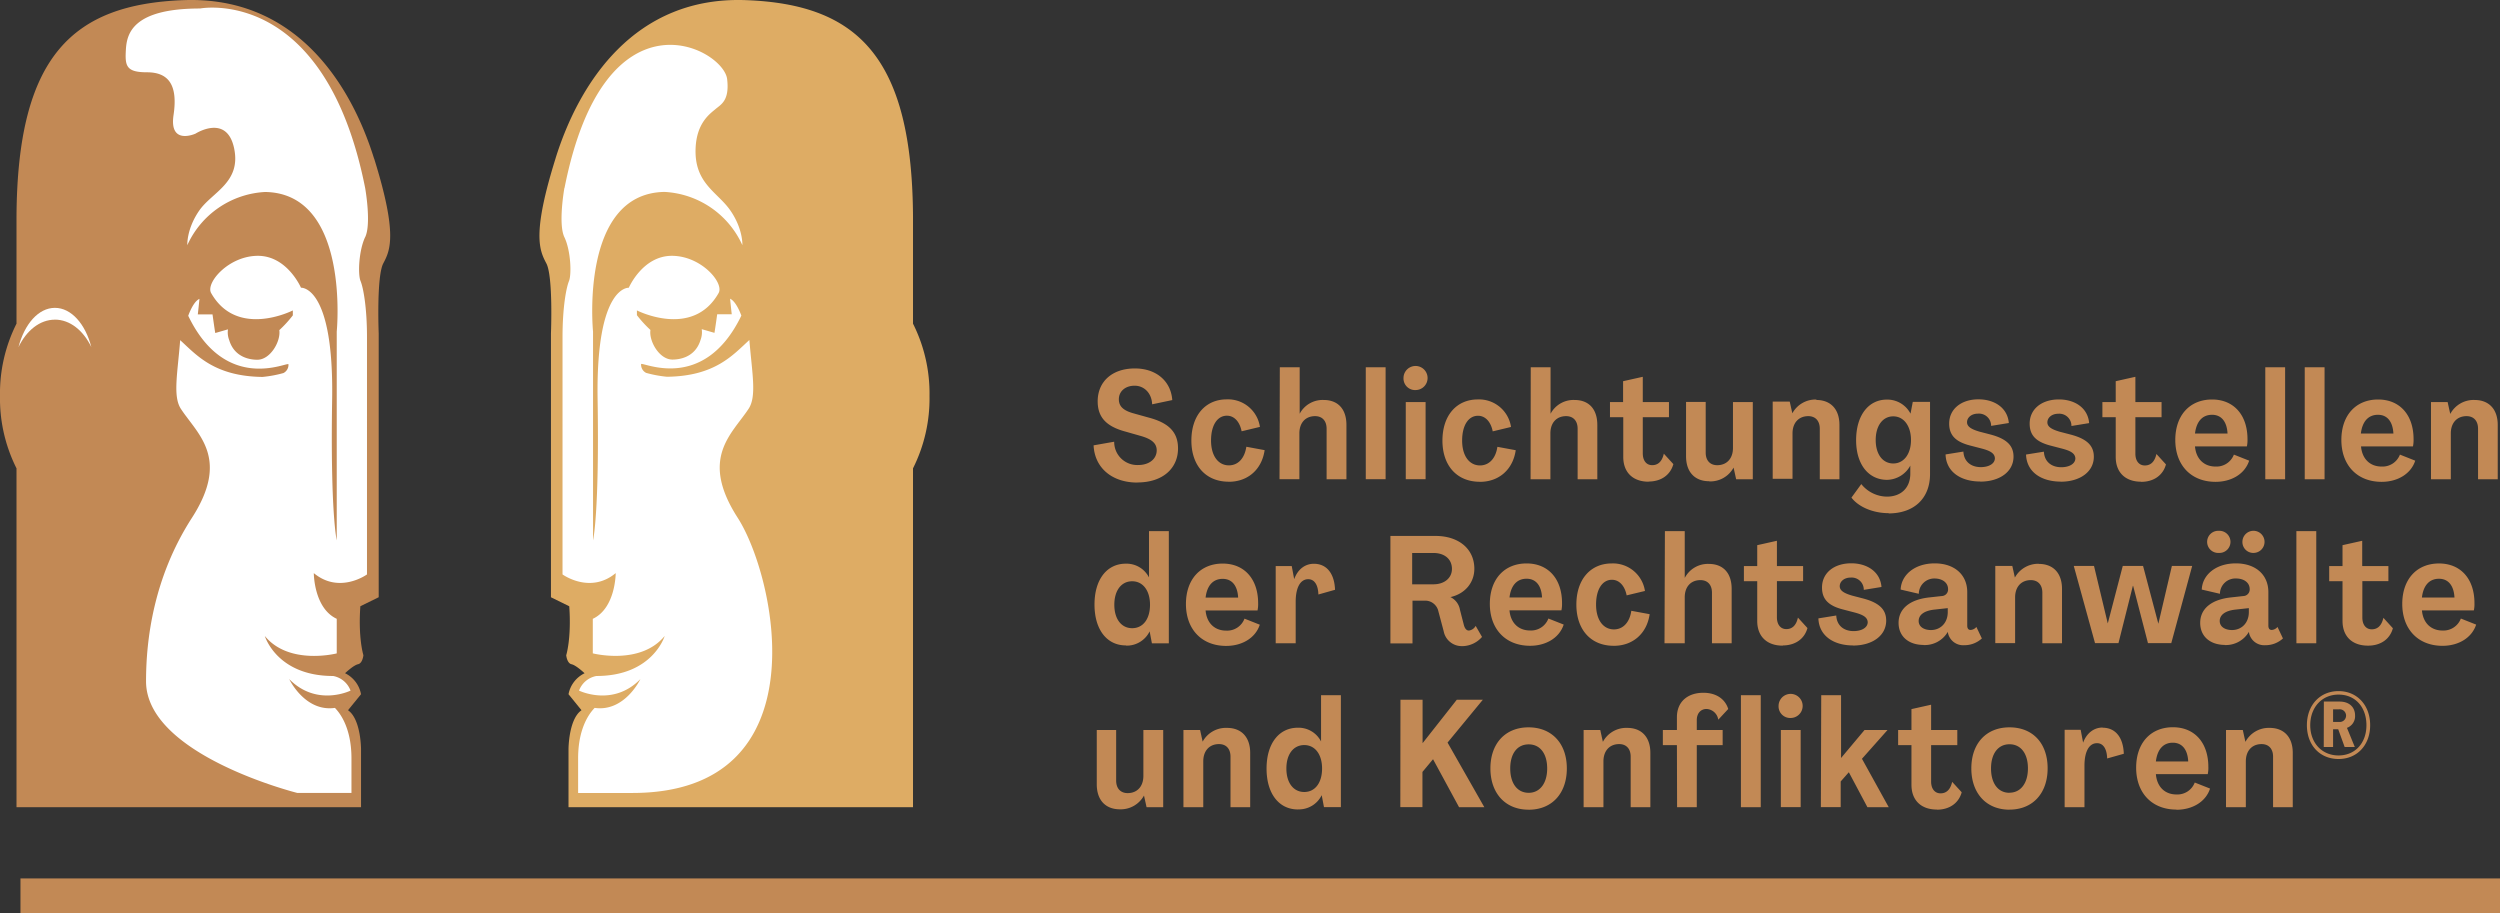
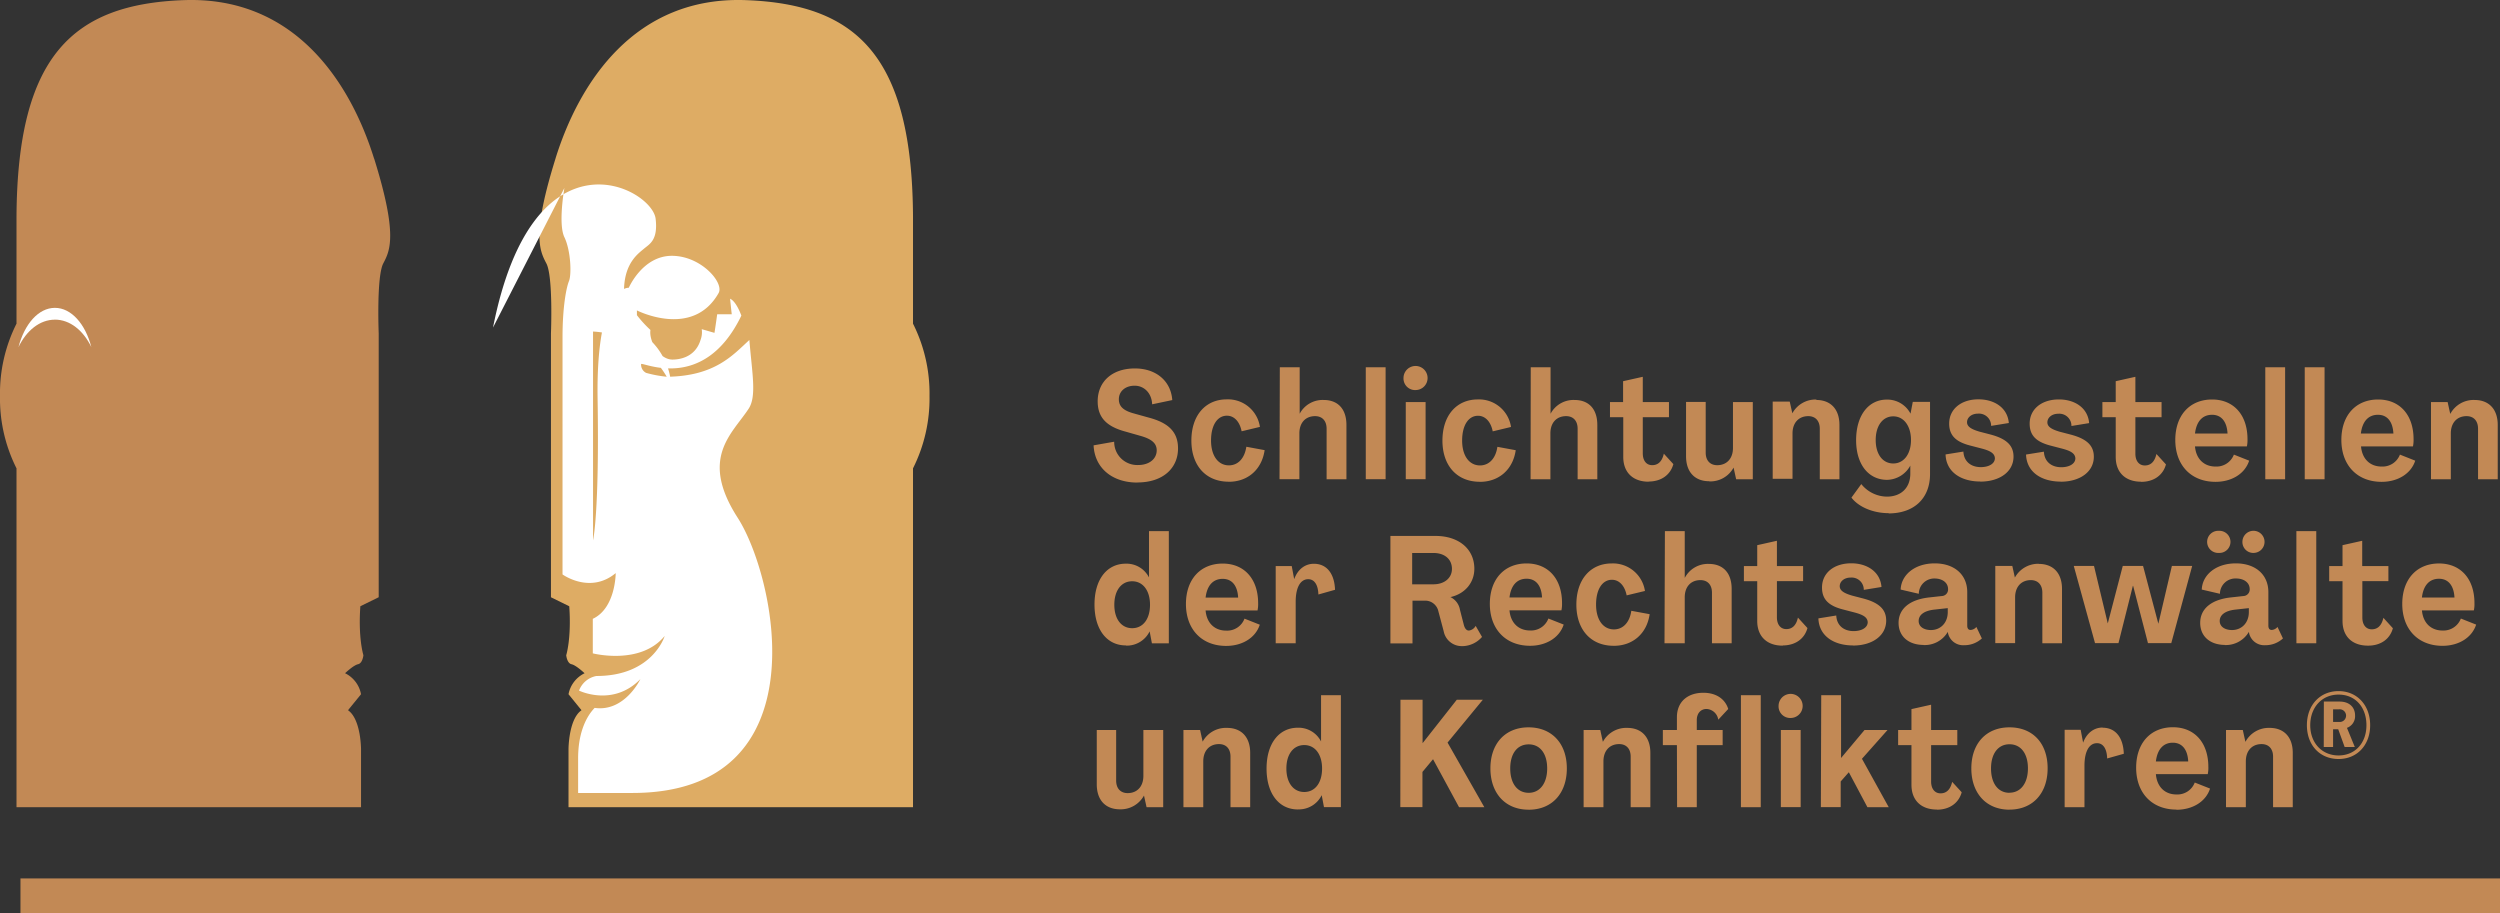
<svg xmlns="http://www.w3.org/2000/svg" id="Ebene_1" data-name="Ebene 1" viewBox="0 0 738.99 269.88">
  <rect x="0" y="0" width="738.99" height="269.88" fill="#333333" stroke="none" />
  <defs>
    <style>.cls-1{fill:none;}.cls-2{clip-path:url(#clip-path);}.cls-3{fill:#c28955;}.cls-4{fill:#fff;}.cls-5{fill:#deac64;}</style>
    <clipPath id="clip-path">
      <rect class="cls-1" width="738.99" height="269.88" />
    </clipPath>
  </defs>
  <title>schlichtungstellen_logo</title>
  <g class="cls-2">
    <path class="cls-3" d="M110.56,46.83c-7-22.46-23.43-48-56.27-46.79S5.19,16.58,4.88,63.86V95.67A45.91,45.91,0,0,0,0,117.06a45.92,45.92,0,0,0,4.88,21.38V238.6H106.72V221.47s0-8.87-3.85-11.53l3.85-4.73A8.69,8.69,0,0,0,102,199s2.48-2.37,3.84-2.66,1.58-2.66,1.58-2.66-1.58-5-.9-14.48l5.42-2.66v-78s-.68-16.84,1.36-20.69,4.29-8.57-2.71-31" />
-     <path class="cls-4" d="M107.94,70.11c1.89-3.93,0-14.54,0-14.54C96-4.57,59.16,2.51,59.16,2.51c-20,0-21.68,7.46-21.95,12.18s0,6.68,6.23,6.68S52.66,24.91,51.3,34s6.5,5.5,6.5,5.5S67,33.56,69.19,43.77s-6.51,13-10.3,18.48-3.52,10.22-3.52,10.22a26.8,26.8,0,0,1,23-15.72C103.6,57.14,99.54,98,99.54,98v61.71s-1.9-7.86-1.36-41.66-9.21-33-9.21-33-4.07-9.43-12.73-9.43-15.52,8-13.83,11c7.68,13.57,24.15,5.14,24.15,5.14v1.46a35,35,0,0,1-4,4.37c.49,3.24-2.61,8.75-6.5,8.75-1.77,0-6.72-.46-8.32-5.84a6.24,6.24,0,0,1-.35-3.15l-3.76,1.09c-.27-1.57-.81-5.5-.81-5.5H58.47c.27-2.36.49-4.59.49-4.59-1.89.79-3.32,5-3.32,5,11.2,23.24,29.63,13.38,29.63,14.35a2.73,2.73,0,0,1-1.48,2.57,35,35,0,0,1-6.2,1.15c-14.25-.18-19.51-6.49-24.33-10.87-.77,9.81-2.21,16.6.21,20.31,4.88,7.47,14.64,14.55,3.25,32.23S43.17,189.2,43.17,201.39c0,21.82,44.72,33,44.72,33h16V224.18c0-10.22-4.34-14.29-4.88-14.93-8.89,1.28-13.52-8.51-13.52-8.51,8.18,8.32,18.13,3.4,18.13,3.4a6.79,6.79,0,0,0-5.15-4.32C81.8,199.82,78.28,188,78.28,188c7.19,8.77,21.26,5.14,21.26,5.14V182.92c-6.78-3.15-6.78-13.51-6.78-13.51,7.59,6.3,15.72.39,15.72.39V99.59c0-8.65-1.08-14.54-1.9-16.51s-.54-9,1.36-13" />
    <path class="cls-5" d="M164.21,46.83c7-22.46,23.42-48,56.25-46.79s49.12,16.54,49.42,63.82V95.67a45.91,45.91,0,0,1,4.88,21.39,45.92,45.92,0,0,1-4.88,21.38V238.6H168.05V221.47s0-8.87,3.84-11.53l-3.84-4.73a8.69,8.69,0,0,1,4.75-6.2s-2.49-2.37-3.85-2.66-1.58-2.66-1.58-2.66,1.58-5,.9-14.48l-5.41-2.66v-78s.68-16.84-1.36-20.69-4.3-8.57,2.71-31" />
-     <path class="cls-4" d="M166.83,55.57s-1.89,10.61,0,14.54,2.17,11,1.35,13-1.9,7.86-1.9,16.51V169.8s8.13,5.91,15.72-.39c0,0,0,10.36-6.77,13.51v10.21s14.07,3.63,21.25-5.14c0,0-3.52,11.83-20.17,11.83a6.79,6.79,0,0,0-5.15,4.32s10,4.92,18.14-3.4c0,0-4.64,9.79-13.53,8.51-.54.64-4.88,4.71-4.88,14.93V234.4h16c56.22,0,42.54-63.67,31.16-81.36s-1.63-24.76,3.25-32.23c2.42-3.71,1-10.5.21-20.31-4.82,4.38-10.08,10.69-24.33,10.87a34.88,34.88,0,0,1-6.19-1.15,2.74,2.74,0,0,1-1.49-2.57c0-1,18.42,8.89,29.64-14.35,0,0-1.43-4.16-3.33-5,0,0,.22,2.23.49,4.59H212s-.54,3.93-.81,5.5l-3.76-1.09a6.34,6.34,0,0,1-.34,3.15c-1.62,5.38-6.55,5.84-8.32,5.84-3.89,0-7-5.51-6.5-8.75a35.68,35.68,0,0,1-4-4.37V91.76s16.48,8.43,24.15-5.14c1.69-3-5.15-11-13.82-11s-12.73,9.44-12.73,9.44-9.76-.79-9.22,33-1.35,41.66-1.35,41.66V98s-4.07-40.87,21.14-41.27a26.81,26.81,0,0,1,23,15.73s.26-4.72-3.53-10.22-10.75-8-10.29-18.48c.33-7.52,4.31-10.17,5.9-11.53s4.17-2.46,3.42-8.84c-1.06-9.07-36.15-28-48.07,32.17" />
+     <path class="cls-4" d="M166.83,55.57s-1.89,10.61,0,14.54,2.17,11,1.35,13-1.9,7.86-1.9,16.51V169.8s8.13,5.91,15.72-.39c0,0,0,10.36-6.77,13.51v10.21s14.07,3.63,21.25-5.14c0,0-3.52,11.83-20.17,11.83a6.79,6.79,0,0,0-5.15,4.32s10,4.92,18.14-3.4c0,0-4.64,9.79-13.53,8.51-.54.64-4.88,4.71-4.88,14.93V234.4h16c56.22,0,42.54-63.67,31.16-81.36s-1.63-24.76,3.25-32.23c2.42-3.71,1-10.5.21-20.31-4.82,4.38-10.08,10.69-24.33,10.87a34.88,34.88,0,0,1-6.19-1.15,2.74,2.74,0,0,1-1.49-2.57c0-1,18.42,8.89,29.64-14.35,0,0-1.43-4.16-3.33-5,0,0,.22,2.23.49,4.59H212s-.54,3.93-.81,5.5l-3.76-1.09a6.34,6.34,0,0,1-.34,3.15c-1.62,5.38-6.55,5.84-8.32,5.84-3.89,0-7-5.51-6.5-8.75a35.68,35.68,0,0,1-4-4.37V91.76s16.48,8.43,24.15-5.14c1.69-3-5.15-11-13.82-11s-12.73,9.44-12.73,9.44-9.76-.79-9.22,33-1.35,41.66-1.35,41.66V98a26.81,26.81,0,0,1,23,15.73s.26-4.72-3.53-10.22-10.75-8-10.29-18.48c.33-7.52,4.31-10.17,5.9-11.53s4.17-2.46,3.42-8.84c-1.06-9.07-36.15-28-48.07,32.17" />
    <path class="cls-4" d="M16.23,94.48c4.46,0,8.4,3.21,10.77,8.12C25.25,95.79,21.09,91,16.23,91s-9,4.8-10.77,11.61c2.36-4.91,6.31-8.12,10.77-8.12" />
    <path class="cls-3" d="M689.65,213.4v-3.73h1.75a1.89,1.89,0,0,1,2.09,1.88,1.87,1.87,0,0,1-2.09,1.85Zm-2.76,7.41h2.76v-5.24h1.52l1.9,5.24h3l-2.32-5.66a3.65,3.65,0,0,0,2.4-3.63c0-2.5-1.72-4.14-4.59-4.14h-4.64Zm4.38,2.5c-4.9,0-8.37-3.68-8.37-8.94s3.42-9.05,8.37-9.05,8.24,3.7,8.24,9.05-3.41,8.94-8.24,8.94m0,1.05c5.48,0,9.34-4.1,9.34-10s-3.86-10.07-9.34-10.07-9.36,4.12-9.36,10.07,3.86,10,9.36,10m-20.34-9.2a7.82,7.82,0,0,0-7.16,4.07h-.05l-.76-3.45H658V238.6h5.86V225.05c0-3.14,1.84-5.1,4.65-5.1,2.11,0,3.4,1.38,3.4,3.71V238.6h5.82V222.54c0-4.65-2.59-7.38-6.84-7.38m-33.62,9.93c.4-3.44,2.1-5.55,5-5.55,2.73,0,4.39,2,4.56,5.55Zm6.08,14.27c4.74,0,8.68-2.37,9.93-6.26l-4.52-1.79a5.48,5.48,0,0,1-5.41,3.53c-3.44,0-5.77-2.28-6.08-6H652.6a8.71,8.71,0,0,0,.18-2.14c0-7.16-4.07-11.73-10.47-11.73-6.62,0-10.87,4.7-10.87,11.95,0,7.52,4.7,12.39,11.9,12.39m-21.81-24.25c-2.59,0-4.74,1.66-5.77,4.48h0l-.72-3.81h-4.74V238.6h5.86V226.34c0-4.2,1.38-6.66,3.71-6.66,1.79,0,2.91,1.61,3,4.52l4.92-1.39c-.17-4.88-2.5-7.7-6.26-7.7M594,234.35c-3.36,0-5.46-2.77-5.46-7.2S590.67,220,594,220s5.45,2.73,5.45,7.12-2.14,7.2-5.45,7.2m0,5c6.84,0,11.27-4.79,11.27-12.21S600.87,215,594,215s-11.28,4.75-11.28,12.13,4.43,12.21,11.28,12.21m-21.47,0c3.67,0,6.44-1.88,7.34-5.15l-2.82-3.08c-.54,2.41-1.79,3.4-3.44,3.4s-2.78-1.3-2.78-3.49V220.26h7.74v-4.48h-7.74v-7.47l-5.81,1.3v6.17h-3.94v4.48h3.94V232c0,4.48,2.77,7.3,7.51,7.3m-34.29-.72h5.86V231l2.41-2.73L552,238.6h6.3l-7.91-14.31,7.56-8.51h-6.8l-6.94,8.28h0V205.5h-5.86Zm-11.83,0h5.86V215.79h-5.86Zm2.95-26.35a3.56,3.56,0,1,0-3.62-3.58,3.43,3.43,0,0,0,3.62,3.58M514.61,238.6h5.86V205.5h-5.86Zm-18.87,0h5.82V220.26h7.65v-4.48h-7.65v-2.9c0-2,1.16-3.31,2.9-3.31a3.69,3.69,0,0,1,3.45,3.17l2.95-3.17c-.94-3-3.62-4.79-7.34-4.79-4.78,0-7.83,2.77-7.83,7.2v3.8h-4.16v4.48h4.16ZM481,215.16a7.82,7.82,0,0,0-7.16,4.07h-.05l-.76-3.45h-4.92V238.6h5.86V225.05c0-3.14,1.84-5.1,4.65-5.1,2.11,0,3.4,1.38,3.4,3.71V238.6h5.82V222.54c0-4.65-2.59-7.38-6.84-7.38m-29.12,19.19c-3.36,0-5.46-2.77-5.46-7.2s2.1-7.12,5.46-7.12,5.46,2.73,5.46,7.12-2.15,7.2-5.46,7.2m0,5c6.85,0,11.27-4.79,11.27-12.21S458.68,215,451.83,215s-11.27,4.75-11.27,12.13,4.43,12.21,11.27,12.21m-37.9-.76h6.54V228.18l3.13-3.76,7.69,14.18h7.47l-10.87-19.1,10.43-12.66h-7.7l-10.11,12.84h0V206.84h-6.54Zm-28.4-4.47c-3.18,0-5.28-2.69-5.28-6.94s2.1-6.93,5.28-6.93,5.27,2.73,5.27,6.93-2.05,6.94-5.27,6.94m-1.84,5.14a7.51,7.51,0,0,0,7-4.2h0l.67,3.53h5V205.5h-5.86v13.68h0a7.47,7.47,0,0,0-6.85-4.07c-5.59,0-9.26,4.66-9.26,12.08s3.67,12.08,9.26,12.08m-21-24.11a7.81,7.81,0,0,0-7.15,4.07h0l-.76-3.45h-4.92V238.6h5.86V225.05c0-3.14,1.83-5.1,4.65-5.1,2.11,0,3.4,1.38,3.4,3.71V238.6h5.82V222.54c0-4.65-2.6-7.38-6.85-7.38M331,239.23a7.84,7.84,0,0,0,7.16-4.07h0l.76,3.44h4.92V215.78h-5.86v13.56c0,3.13-1.83,5.1-4.65,5.1-2.1,0-3.4-1.39-3.4-3.71V215.78H324.2v16.07c0,4.65,2.59,7.38,6.84,7.38" />
    <path class="cls-3" d="M715.91,176.62c.4-3.44,2.1-5.54,5.05-5.54,2.73,0,4.39,2,4.57,5.54ZM722,190.9c4.75,0,8.68-2.38,9.94-6.27l-4.52-1.79a5.5,5.5,0,0,1-5.42,3.54c-3.44,0-5.77-2.28-6.08-5.95h15.34a8.85,8.85,0,0,0,.18-2.15c0-7.16-4.07-11.72-10.47-11.72-6.62,0-10.87,4.7-10.87,11.94,0,7.52,4.7,12.4,11.9,12.4m-22-.05c3.67,0,6.44-1.88,7.33-5.14l-2.81-3.09c-.54,2.42-1.79,3.4-3.45,3.4s-2.77-1.3-2.77-3.49V171.79H706v-4.47h-7.74v-7.47l-5.82,1.3v6.17h-3.94v4.47h3.94v11.77c0,4.47,2.77,7.29,7.52,7.29m-21.15-.71h5.87V157H678.8Zm-19-3.9c-2.15,0-3.67-1-3.67-2.68s1.43-3,4.61-3.36l4-.44v1.16c0,3.18-2.1,5.32-5,5.32m-2.15,4.43a7.9,7.9,0,0,0,7.16-3.89h0l.09.49a4.59,4.59,0,0,0,4.79,3.45,7.58,7.58,0,0,0,5.19-2l-1.61-3.4a2.4,2.4,0,0,1-1.7.89c-.67,0-1-.44-1-1.29v-9.89c0-5.1-3.71-8.5-9.62-8.5s-9.89,3.4-10.07,7.74l5.37,1.25A4.57,4.57,0,0,1,661,171c2.28,0,4,1.21,4,3.13a1.94,1.94,0,0,1-1.88,2.06l-3.63.4c-5.95.63-9.12,3.45-9.12,7.52s3,6.53,7.38,6.53m8.46-27.2a3.27,3.27,0,1,0-3.36-3.26,3.21,3.21,0,0,0,3.36,3.26m-10.34,0a3.27,3.27,0,1,0,0-6.53,3.27,3.27,0,1,0,0,6.53m-36.59,26.67h6.93l4.25-16.92h.09l4.38,16.92h6.89l6.18-22.82H642l-4,17.09h0l-4.52-17.09h-6l-4.43,17h0l-4.07-17H613Zm-16.53-23.45a7.84,7.84,0,0,0-7.16,4.07h0l-.76-3.44H589.8v22.82h5.86V176.58c0-3.13,1.83-5.1,4.65-5.1,2.1,0,3.4,1.39,3.4,3.71v14.95h5.81V174.07c0-4.65-2.59-7.38-6.84-7.38m-31.87,19.55c-2.14,0-3.66-1-3.66-2.68s1.43-3,4.6-3.36l4-.44v1.16c0,3.18-2.1,5.32-5,5.32m-2.14,4.43a7.88,7.88,0,0,0,7.15-3.89h0l.09.49a4.59,4.59,0,0,0,4.79,3.45,7.58,7.58,0,0,0,5.19-2l-1.62-3.4a2.38,2.38,0,0,1-1.7.89c-.67,0-1-.44-1-1.29v-9.89c0-5.1-3.72-8.5-9.62-8.5s-9.89,3.4-10.07,7.74l5.37,1.25a4.57,4.57,0,0,1,4.65-4.52c2.28,0,4,1.21,4,3.13a1.93,1.93,0,0,1-1.88,2.06l-3.62.4c-5.95.63-9.13,3.45-9.13,7.52s3.05,6.53,7.39,6.53m-20.85.18c5.68,0,9.8-2.91,9.8-7.38,0-3.31-2.1-5.28-6.8-6.53l-3.27-.85c-2.59-.76-3.71-1.57-3.66-2.87s1.29-2.46,3.22-2.46a3.59,3.59,0,0,1,3.89,3.63l5.23-.85c-.35-4.43-4.16-7-8.94-7-5.06,0-8.64,2.82-8.64,7.16,0,3.4,1.84,5.37,6.18,6.48l3.26.85c2.82.72,4,1.52,4.07,2.91,0,1.61-1.79,2.64-4.16,2.64-2.91,0-5-1.65-5.14-4.61l-5.28.85c.18,5.19,4.56,8,10.24,8m-20.8,0c3.66,0,6.44-1.88,7.33-5.14l-2.82-3.09c-.53,2.42-1.78,3.4-3.44,3.4s-2.77-1.3-2.77-3.49V171.79h7.74v-4.47h-7.74v-7.47l-5.82,1.3v6.17h-3.94v4.47h3.94v11.77c0,4.47,2.77,7.29,7.52,7.29m-34.93-.71H498V176.58c0-3.18,1.84-5.1,4.65-5.1,2.11,0,3.4,1.39,3.4,3.71v14.95h5.82V174.07c0-4.69-2.51-7.38-6.76-7.38a7.69,7.69,0,0,0-7.06,4.07H498V157h-5.86Zm-15,.76c5.69,0,9.8-3.67,10.61-9.35l-5.42-1c-.49,3.45-2.46,5.5-5.14,5.5-3.13,0-5.28-2.77-5.28-7.33s1.88-7.34,4.7-7.34c2.06,0,3.76,1.66,4.34,4.61l5.41-1.3a9.56,9.56,0,0,0-9.8-8.14c-6.31,0-10.47,4.74-10.47,12.17s4.3,12.17,11,12.17m-30.77-14.28c.41-3.44,2.11-5.54,5.06-5.54,2.73,0,4.38,2,4.56,5.54Zm6.09,14.28c4.74,0,8.68-2.38,9.93-6.27l-4.52-1.79a5.49,5.49,0,0,1-5.41,3.54c-3.45,0-5.77-2.28-6.09-5.95h15.35a9.38,9.38,0,0,0,.18-2.15c0-7.16-4.07-11.72-10.47-11.72-6.62,0-10.87,4.7-10.87,11.94,0,7.52,4.7,12.4,11.9,12.4m-34.86-18.17v-9.26h6.31c3.22,0,5.45,1.79,5.45,4.7,0,2.73-2.28,4.56-5.45,4.56ZM432.18,191a7.88,7.88,0,0,0,5.9-2.73L436.2,185a2.66,2.66,0,0,1-2,1.39c-.76,0-1.21-.67-1.48-1.61l-1.16-4.52a5.09,5.09,0,0,0-2.82-3.76v0c4.43-1,7.07-4.39,7.07-8.37,0-5.86-4.61-9.71-11.5-9.71H411v31.77h6.53V177.56h4.11a4,4,0,0,1,3.54,3.14l1.56,5.86a5.42,5.42,0,0,0,5.42,4.43m-43.8-24.34c-2.59,0-4.74,1.65-5.77,4.47h-.05l-.71-3.8h-4.74v22.82H383V177.88c0-4.21,1.38-6.67,3.71-6.67,1.79,0,2.91,1.61,3,4.52l4.92-1.39c-.18-4.87-2.5-7.69-6.26-7.69m-32,10c.4-3.44,2.1-5.54,5.06-5.54,2.73,0,4.38,2,4.56,5.54Zm6.09,14.28c4.74,0,8.67-2.38,9.93-6.27l-4.52-1.79a5.49,5.49,0,0,1-5.41,3.54c-3.45,0-5.78-2.28-6.09-5.95h15.35a9.38,9.38,0,0,0,.18-2.15c0-7.16-4.08-11.72-10.47-11.72-6.62,0-10.87,4.7-10.87,11.94,0,7.52,4.69,12.4,11.9,12.4m-27.8-5.24c-3.17,0-5.27-2.68-5.27-6.93s2.1-6.94,5.27-6.94,5.28,2.73,5.28,6.94-2.05,6.93-5.28,6.93m-1.83,5.15a7.5,7.5,0,0,0,7-4.21h0l.67,3.54h5V157h-5.86v13.69h0a7.45,7.45,0,0,0-6.85-4.07c-5.59,0-9.26,4.65-9.26,12.08s3.67,12.08,9.26,12.08" />
    <path class="cls-3" d="M731.47,118.23a7.81,7.81,0,0,0-7.15,4.07h-.05l-.76-3.45h-4.92v22.82h5.86V128.11c0-3.13,1.84-5.1,4.65-5.1,2.11,0,3.4,1.39,3.4,3.72v14.94h5.82V125.61c0-4.65-2.6-7.38-6.85-7.38m-33.61,9.93c.41-3.45,2.11-5.55,5.06-5.55,2.73,0,4.38,2,4.56,5.55ZM704,142.43c4.74,0,8.68-2.37,9.93-6.26l-4.52-1.79a5.5,5.5,0,0,1-5.41,3.53c-3.45,0-5.77-2.28-6.09-5.95h15.35a9.38,9.38,0,0,0,.18-2.15c0-7.15-4.07-11.72-10.47-11.72-6.62,0-10.87,4.7-10.87,11.95,0,7.51,4.7,12.39,11.9,12.39m-22.73-.76h5.86V108.56h-5.86Zm-11.66,0h5.86V108.56h-5.86Zm-20.78-13.51c.4-3.45,2.1-5.55,5.05-5.55,2.73,0,4.39,2,4.57,5.55Zm6.08,14.27c4.74,0,8.68-2.37,9.93-6.26l-4.51-1.79a5.51,5.51,0,0,1-5.42,3.53c-3.44,0-5.77-2.28-6.08-5.95h15.34a8.85,8.85,0,0,0,.18-2.15c0-7.15-4.07-11.72-10.47-11.72-6.62,0-10.87,4.7-10.87,11.95,0,7.51,4.7,12.39,11.9,12.39m-22,0c3.67,0,6.45-1.88,7.34-5.15l-2.82-3.09c-.53,2.42-1.79,3.4-3.44,3.4s-2.78-1.29-2.78-3.49V123.33h7.74v-4.48h-7.74v-7.47l-5.81,1.3v6.17h-3.94v4.48h3.94v11.76c0,4.48,2.77,7.3,7.51,7.3m-23.78,0c5.68,0,9.8-2.91,9.8-7.39,0-3.31-2.1-5.28-6.8-6.53l-3.27-.85c-2.59-.76-3.71-1.56-3.66-2.86s1.29-2.46,3.22-2.46a3.59,3.59,0,0,1,3.89,3.62l5.23-.85c-.35-4.43-4.16-7-8.94-7-5.06,0-8.64,2.82-8.64,7.16,0,3.4,1.84,5.37,6.18,6.49l3.26.85c2.82.71,4,1.52,4.07,2.91,0,1.61-1.79,2.63-4.16,2.63-2.91,0-5-1.65-5.14-4.6l-5.28.85c.18,5.19,4.56,8,10.24,8m-23.74,0c5.68,0,9.8-2.91,9.8-7.39,0-3.31-2.1-5.28-6.8-6.53l-3.27-.85c-2.59-.76-3.71-1.56-3.67-2.86s1.3-2.46,3.22-2.46a3.6,3.6,0,0,1,3.9,3.62l5.23-.85c-.36-4.43-4.16-7-9-7-5,0-8.63,2.82-8.63,7.16,0,3.4,1.83,5.37,6.17,6.49l3.27.85c2.82.71,4,1.52,4.07,2.91,0,1.61-1.79,2.63-4.16,2.63-2.91,0-5-1.65-5.15-4.6l-5.27.85c.17,5.19,4.56,8,10.24,8m-25.7-5.33c-3.13,0-5.19-2.73-5.19-6.93s2.06-7,5.19-7,5.24,2.87,5.24,7-2.11,6.93-5.24,6.93m-1.38,14.76c7.51,0,12.25-4.42,12.25-11.63l0-21.34h-5.1l-.67,3.49h0a7.71,7.71,0,0,0-7-4.16c-5.45,0-9.08,4.7-9.08,12,0,7.11,3.63,11.72,9.17,11.72a8,8,0,0,0,6.85-4.21h0v2.37c0,4.16-2.68,6.8-6.93,6.8a9.83,9.83,0,0,1-7.56-3.71l-2.91,4c2.1,2.77,6.4,4.6,11,4.6m-21.31-33.59a7.82,7.82,0,0,0-7.16,4.07h0l-.77-3.45H524v22.82h5.86V128.11c0-3.13,1.84-5.1,4.66-5.1,2.1,0,3.4,1.39,3.4,3.72v14.94h5.81V125.61c0-4.65-2.59-7.38-6.84-7.38M505.28,142.3a7.83,7.83,0,0,0,7.16-4.08h0l.76,3.45h4.92V118.85h-5.86v13.56c0,3.13-1.84,5.1-4.66,5.1-2.1,0-3.4-1.39-3.4-3.71v-15h-5.81v16.06c0,4.66,2.59,7.39,6.84,7.39m-17.93.09c3.67,0,6.44-1.88,7.34-5.15l-2.82-3.09c-.54,2.42-1.79,3.4-3.45,3.4s-2.77-1.29-2.77-3.49V123.33h7.74v-4.48h-7.74v-7.47l-5.82,1.3v6.17H475.9v4.48h3.93v11.76c0,4.48,2.78,7.3,7.52,7.3m-34.92-.72h5.86V128.11c0-3.17,1.84-5.1,4.65-5.1,2.11,0,3.4,1.39,3.4,3.72v14.94h5.82V125.61c0-4.7-2.5-7.38-6.75-7.38a7.68,7.68,0,0,0-7.07,4.07h0V108.56h-5.86Zm-15,.76c5.69,0,9.8-3.67,10.61-9.35l-5.42-1c-.49,3.44-2.46,5.5-5.14,5.5-3.13,0-5.28-2.78-5.28-7.34s1.88-7.34,4.7-7.34c2.06,0,3.76,1.66,4.34,4.61l5.41-1.3a9.56,9.56,0,0,0-9.8-8.14c-6.31,0-10.47,4.74-10.47,12.17s4.3,12.17,11.05,12.17m-21.89-.76h5.86V118.85h-5.86Zm2.95-26.35a3.56,3.56,0,1,0-3.62-3.58,3.43,3.43,0,0,0,3.62,3.58m-14.77,26.35h5.86V108.56h-5.86Zm-25.5,0h5.87V128.11c0-3.17,1.83-5.1,4.65-5.1,2.1,0,3.4,1.39,3.4,3.72v14.94H398V125.61c0-4.7-2.5-7.38-6.75-7.38a7.68,7.68,0,0,0-7.07,4.07h0V108.56h-5.87Zm-15,.76c5.68,0,9.79-3.67,10.6-9.35l-5.41-1c-.5,3.44-2.46,5.5-5.15,5.5-3.13,0-5.28-2.78-5.28-7.34s1.88-7.34,4.7-7.34c2.06,0,3.76,1.66,4.34,4.61l5.41-1.3a9.55,9.55,0,0,0-9.79-8.14c-6.31,0-10.47,4.74-10.47,12.17s4.29,12.17,11.05,12.17m-27,.22c7.52,0,12-4.2,12-10.06,0-4.79-2.72-7.56-8.72-9.13l-4.34-1.21c-3.13-.85-4.43-2.1-4.43-4.2,0-2.28,1.84-4,4.66-4s5.05,2.19,5.18,5.5l5.95-1.25c-.4-5.64-4.78-9.35-11.05-9.35-6.84,0-11,4-11,9.71,0,4.74,2.55,7.47,8.37,9l4.38,1.25c3.31.94,4.7,2.24,4.7,4.25,0,2.46-2.11,4.34-5.51,4.34a6.82,6.82,0,0,1-7.06-6.89l-6.09,1.07c.31,6.67,5.46,11,12.93,11" />
  </g>
  <rect class="cls-3" x="6.05" y="259.66" width="732.94" height="10.22" />
</svg>